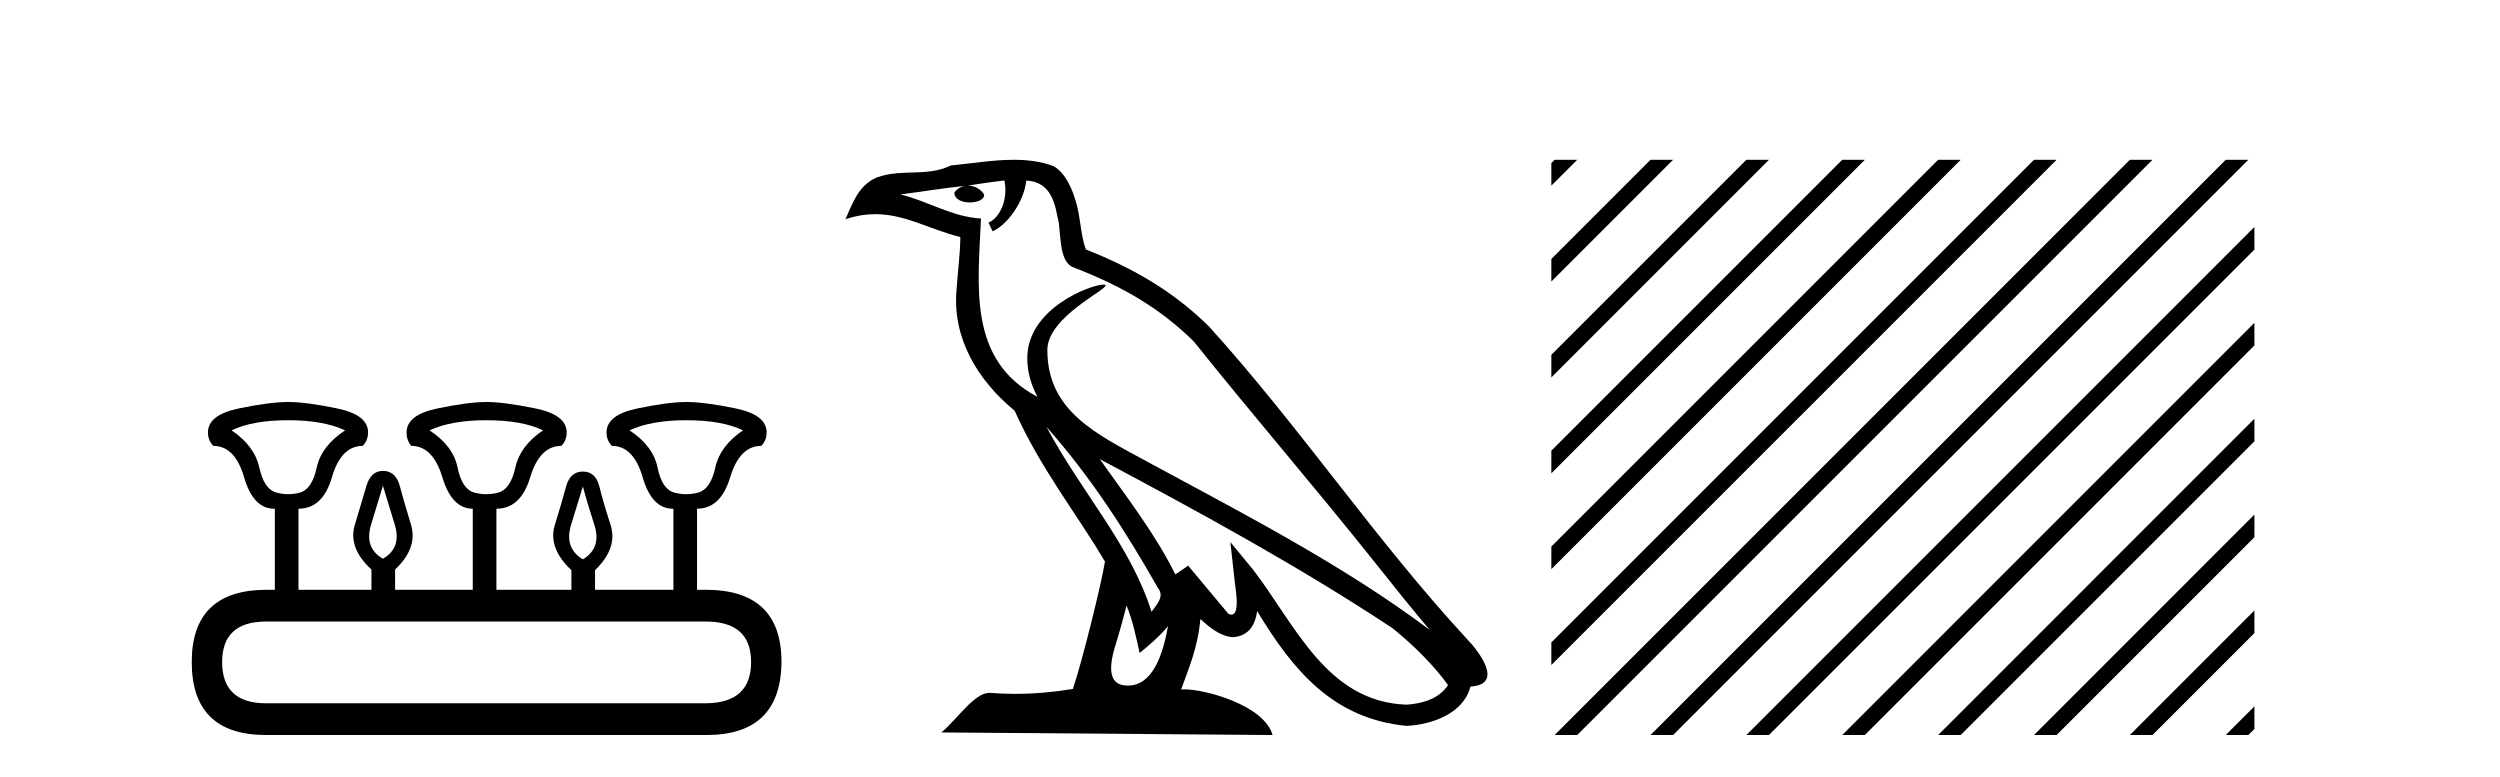
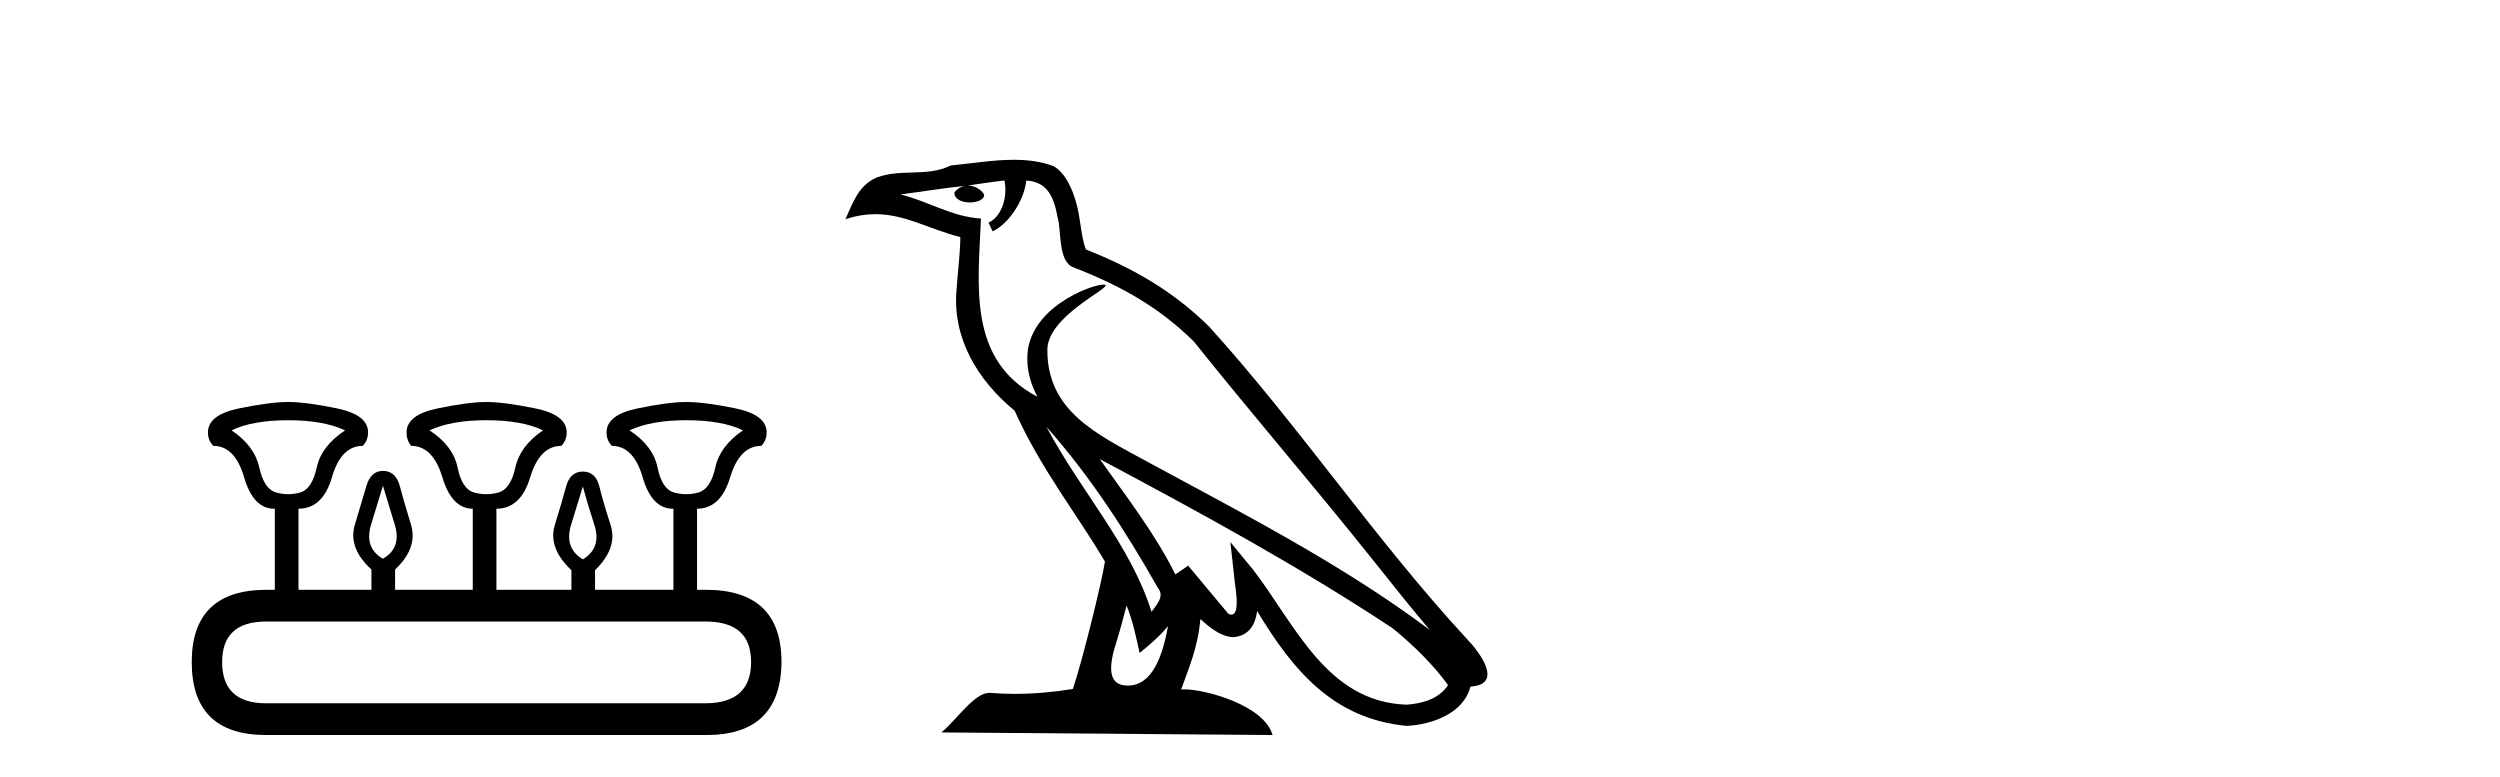
<svg xmlns="http://www.w3.org/2000/svg" width="132.0" height="41.0">
  <path d="M 15.225 22.188 Q 17.08 22.188 18.221 22.723 Q 16.973 23.543 16.723 24.684 Q 16.473 25.826 15.849 26.004 Q 15.537 26.093 15.22 26.093 Q 14.904 26.093 14.583 26.004 Q 13.941 25.826 13.691 24.684 Q 13.441 23.543 12.229 22.723 Q 13.334 22.188 15.225 22.188 ZM 25.676 22.188 Q 27.566 22.188 28.672 22.723 Q 27.459 23.543 27.21 24.684 Q 26.96 25.826 26.318 26.004 Q 25.997 26.093 25.676 26.093 Q 25.355 26.093 25.034 26.004 Q 24.392 25.826 24.16 24.684 Q 23.928 23.543 22.68 22.723 Q 23.821 22.188 25.676 22.188 ZM 36.234 22.188 Q 38.124 22.188 39.23 22.723 Q 38.017 23.543 37.768 24.684 Q 37.518 25.826 36.876 26.004 Q 36.555 26.093 36.234 26.093 Q 35.913 26.093 35.592 26.004 Q 34.95 25.826 34.718 24.684 Q 34.486 23.543 33.238 22.723 Q 34.379 22.188 36.234 22.188 ZM 20.218 25.648 Q 20.468 26.468 20.843 27.698 Q 21.217 28.929 20.218 29.5 Q 19.22 28.929 19.594 27.698 Q 19.969 26.468 20.218 25.648 ZM 30.776 25.683 Q 30.99 26.504 31.383 27.716 Q 31.775 28.929 30.776 29.535 Q 29.778 28.929 30.152 27.716 Q 30.527 26.504 30.776 25.683 ZM 37.268 32.817 Q 39.658 32.817 39.658 34.957 Q 39.658 37.097 37.304 37.133 L 14.048 37.133 Q 11.729 37.133 11.729 34.957 Q 11.729 32.817 14.048 32.817 ZM 15.225 21.225 Q 14.262 21.225 12.621 21.563 Q 10.98 21.902 10.98 22.83 Q 10.98 23.258 11.266 23.543 Q 12.407 23.543 12.889 25.202 Q 13.37 26.86 14.476 26.86 L 14.511 26.86 L 14.511 31.141 L 14.083 31.141 Q 10.124 31.141 10.124 34.957 Q 10.124 38.809 14.048 38.809 L 37.304 38.809 Q 41.227 38.809 41.263 34.957 Q 41.263 31.141 37.268 31.141 L 36.804 31.141 L 36.804 26.86 Q 38.053 26.86 38.552 25.202 Q 39.052 23.543 40.193 23.543 Q 40.478 23.258 40.478 22.83 Q 40.478 21.902 38.838 21.563 Q 37.197 21.225 36.234 21.225 Q 35.306 21.225 33.666 21.563 Q 32.025 21.902 32.025 22.83 Q 32.025 23.258 32.31 23.543 Q 33.452 23.543 33.933 25.202 Q 34.415 26.86 35.52 26.86 L 35.556 26.86 L 35.556 31.141 L 31.418 31.141 L 31.418 30.106 Q 32.631 28.929 32.239 27.716 Q 31.847 26.504 31.65 25.701 Q 31.454 24.898 30.776 24.898 Q 30.099 24.898 29.885 25.701 Q 29.671 26.504 29.296 27.716 Q 28.922 28.929 30.17 30.106 L 30.17 31.141 L 26.211 31.141 L 26.211 26.86 Q 27.495 26.86 27.994 25.202 Q 28.494 23.543 29.635 23.543 Q 29.92 23.258 29.92 22.83 Q 29.92 21.902 28.262 21.563 Q 26.603 21.225 25.676 21.225 Q 24.748 21.225 23.108 21.563 Q 21.467 21.902 21.467 22.83 Q 21.467 23.258 21.717 23.543 Q 22.858 23.543 23.357 25.202 Q 23.857 26.86 24.962 26.86 L 24.962 31.141 L 20.861 31.141 L 20.861 30.07 Q 22.073 28.929 21.699 27.698 Q 21.324 26.468 21.11 25.665 Q 20.896 24.863 20.218 24.863 Q 19.576 24.863 19.345 25.665 Q 19.113 26.468 18.738 27.698 Q 18.364 28.929 19.612 30.07 L 19.612 31.141 L 15.76 31.141 L 15.76 26.86 Q 17.044 26.86 17.525 25.202 Q 18.007 23.543 19.148 23.543 Q 19.434 23.258 19.434 22.83 Q 19.434 21.902 17.793 21.563 Q 16.152 21.225 15.225 21.225 Z" style="fill:#000000;stroke:none" />
  <path d="M 55.253 22.54 L 55.253 22.54 C 57.547 25.118 59.447 28.06 61.14 31.048 C 61.496 31.486 61.095 31.888 60.802 32.305 C 59.686 28.763 57.119 26.03 55.253 22.54 ZM 53.033 9.529 C 53.224 10.422 52.872 11.451 52.195 11.755 L 52.411 12.217 C 53.257 11.815 54.069 10.612 54.19 9.532 C 55.345 9.601 55.66 10.47 55.841 11.479 C 56.057 12.168 55.838 13.841 56.711 14.13 C 59.292 15.129 61.264 16.285 63.034 18.031 C 66.089 21.852 69.282 25.552 72.337 29.376 C 73.524 30.865 74.609 32.228 75.49 33.257 C 70.851 29.789 65.667 27.136 60.582 24.38 C 57.879 22.911 55.3 21.71 55.3 18.477 C 55.3 16.738 58.504 15.281 58.372 15.055 C 58.361 15.035 58.324 15.026 58.265 15.026 C 57.608 15.026 54.241 16.274 54.241 18.907 C 54.241 19.637 54.436 20.313 54.775 20.944 C 54.77 20.944 54.765 20.943 54.76 20.943 C 51.067 18.986 51.653 15.028 51.796 11.538 C 50.262 11.453 48.998 10.616 47.541 10.267 C 48.671 10.121 49.798 9.933 50.931 9.816 L 50.931 9.816 C 50.718 9.858 50.524 9.982 50.394 10.154 C 50.376 10.526 50.796 10.69 51.207 10.69 C 51.607 10.69 51.997 10.534 51.96 10.264 C 51.779 9.982 51.449 9.799 51.111 9.799 C 51.101 9.799 51.091 9.799 51.082 9.799 C 51.645 9.719 52.396 9.599 53.033 9.529 ZM 59.483 31.976 C 59.813 32.78 59.985 33.632 60.172 34.476 C 60.71 34.04 61.232 33.593 61.673 33.06 L 61.673 33.06 C 61.386 34.623 60.849 36.199 59.548 36.199 C 58.76 36.199 58.395 35.667 58.9 34.054 C 59.138 33.293 59.328 32.566 59.483 31.976 ZM 58.069 24.242 L 58.069 24.242 C 63.335 27.047 68.549 29.879 73.529 33.171 C 74.702 34.122 75.747 35.181 76.455 36.172 C 75.985 36.901 75.092 37.152 74.266 37.207 C 70.051 37.06 68.401 32.996 66.174 30.093 L 64.963 28.622 L 65.172 30.507 C 65.186 30.846 65.534 32.452 65.015 32.452 C 64.971 32.452 64.921 32.44 64.863 32.415 L 62.733 29.865 C 62.505 30.015 62.291 30.186 62.056 30.325 C 60.999 28.187 59.452 26.196 58.069 24.242 ZM 53.524 8.437 C 52.418 8.437 51.284 8.636 50.208 8.736 C 48.926 9.361 47.628 8.884 46.283 9.373 C 45.312 9.809 45.04 10.693 44.638 11.576 C 45.21 11.386 45.731 11.308 46.222 11.308 C 47.789 11.308 49.05 12.097 50.706 12.518 C 50.703 13.349 50.573 14.292 50.511 15.242 C 50.254 17.816 51.611 20.076 53.572 21.685 C 54.977 24.814 56.921 27.214 58.341 29.655 C 58.171 30.752 57.151 34.89 56.648 36.376 C 55.662 36.542 54.61 36.636 53.576 36.636 C 53.158 36.636 52.743 36.62 52.337 36.588 C 52.306 36.584 52.274 36.582 52.243 36.582 C 51.445 36.582 50.567 37.945 49.707 38.673 L 67.192 38.809 C 66.746 37.233 63.639 36.397 62.535 36.397 C 62.472 36.397 62.415 36.399 62.365 36.405 C 62.755 35.29 63.241 34.243 63.379 32.686 C 63.867 33.123 64.415 33.595 65.098 33.644 C 65.933 33.582 66.272 33.011 66.378 32.267 C 68.269 35.396 70.385 37.951 74.266 38.327 C 75.607 38.261 77.278 37.675 77.64 36.25 C 79.419 36.149 78.114 34.416 77.454 33.737 C 72.613 28.498 68.618 22.517 63.835 17.238 C 61.993 15.421 59.913 14.192 57.338 13.173 C 57.146 12.702 57.083 12.032 56.958 11.295 C 56.822 10.491 56.393 9.174 55.609 8.765 C 54.941 8.519 54.238 8.437 53.524 8.437 Z" style="fill:#000000;stroke:none" />
-   <path d="M 82.084 8.437 L 81.911 8.61 L 81.911 9.803 L 82.979 8.735 L 83.277 8.437 ZM 87.146 8.437 L 81.911 13.672 L 81.911 14.865 L 88.041 8.735 L 88.339 8.437 ZM 92.208 8.437 L 81.911 18.734 L 81.911 19.927 L 93.103 8.735 L 93.401 8.437 ZM 97.27 8.437 L 81.911 23.796 L 81.911 24.989 L 98.165 8.735 L 98.464 8.437 ZM 102.333 8.437 L 81.911 28.858 L 81.911 30.051 L 103.227 8.735 L 103.526 8.437 ZM 107.395 8.437 L 81.911 33.92 L 81.911 33.92 L 81.911 35.113 L 108.289 8.735 L 108.588 8.437 ZM 112.457 8.437 L 82.382 38.511 L 82.084 38.809 L 83.277 38.809 L 113.352 8.735 L 113.65 8.437 ZM 117.519 8.437 L 87.445 38.511 L 87.146 38.809 L 88.339 38.809 L 118.414 8.735 L 118.712 8.437 ZM 119.033 11.984 L 92.507 38.511 L 92.208 38.809 L 93.401 38.809 L 119.033 13.177 L 119.033 11.984 ZM 119.033 17.046 L 97.569 38.511 L 97.27 38.809 L 98.464 38.809 L 119.033 18.239 L 119.033 17.046 ZM 119.033 22.108 L 102.631 38.511 L 102.333 38.809 L 103.526 38.809 L 119.033 23.302 L 119.033 22.108 ZM 119.033 27.17 L 107.693 38.511 L 107.395 38.809 L 108.588 38.809 L 119.033 28.364 L 119.033 27.17 ZM 119.033 32.233 L 112.755 38.511 L 112.457 38.809 L 113.65 38.809 L 119.033 33.426 L 119.033 32.233 ZM 119.033 37.295 L 117.817 38.511 L 117.519 38.809 L 118.712 38.809 L 119.033 38.488 L 119.033 37.295 Z" style="fill:#000000;stroke:none" />
</svg>